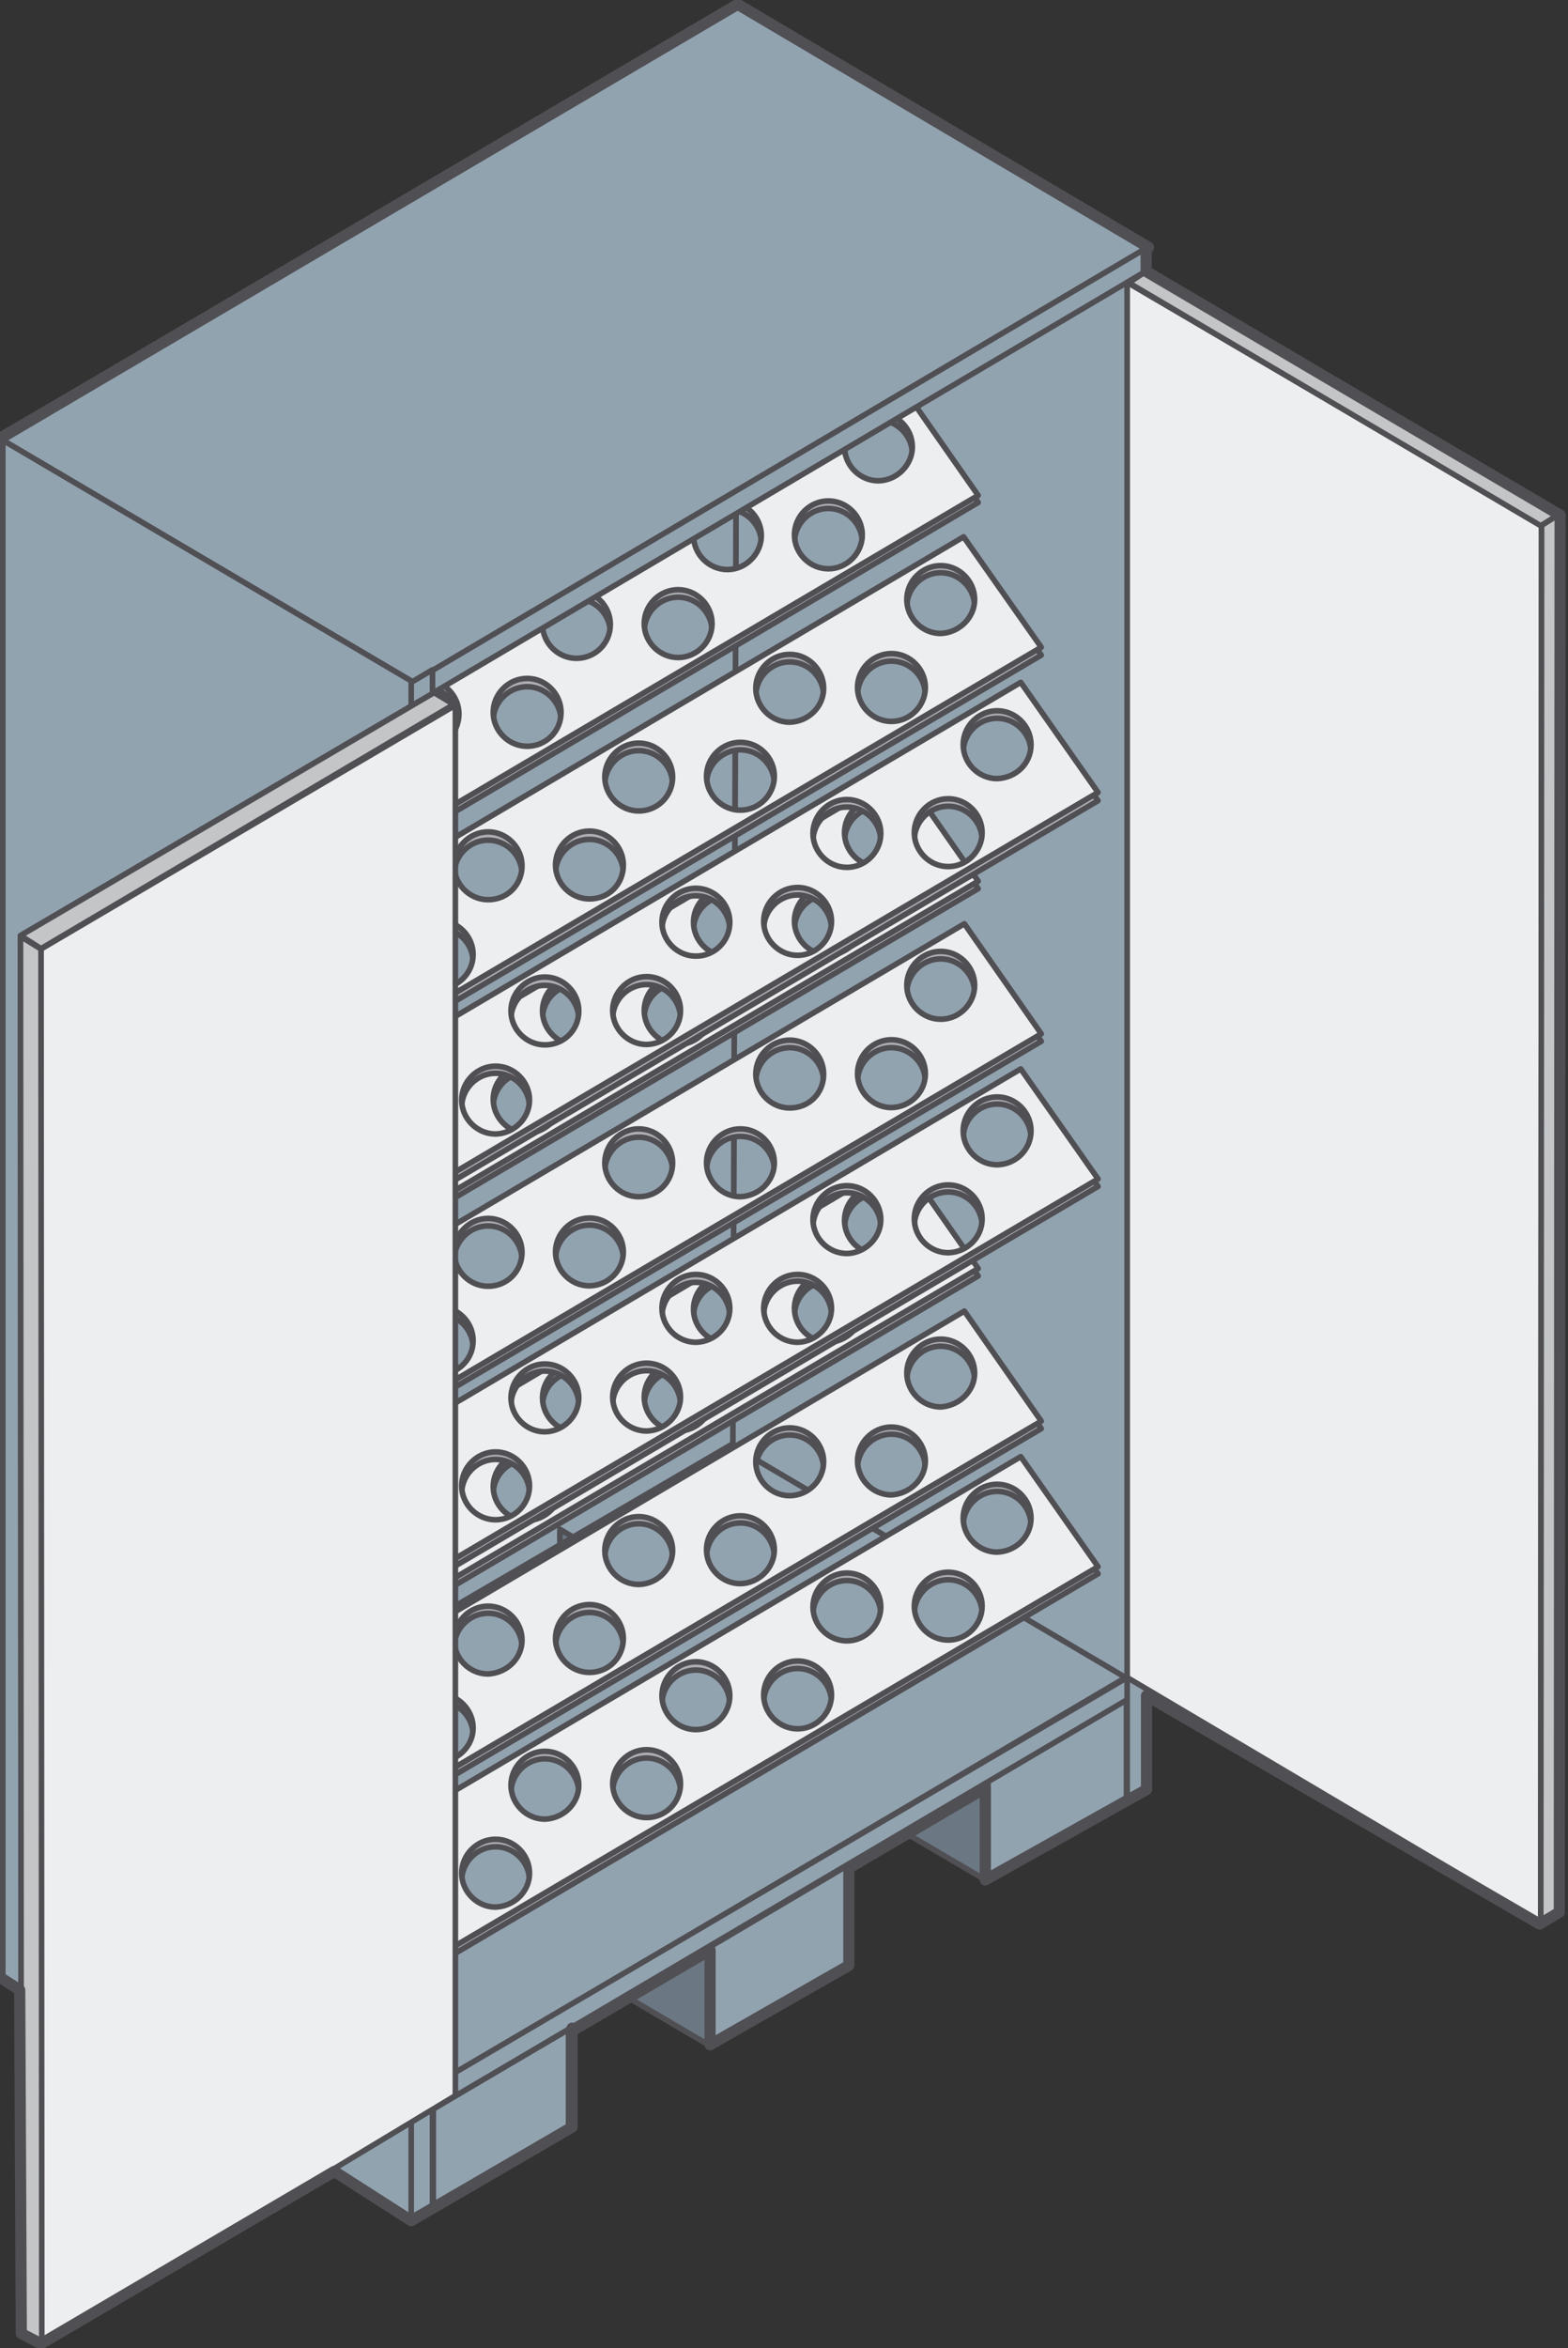
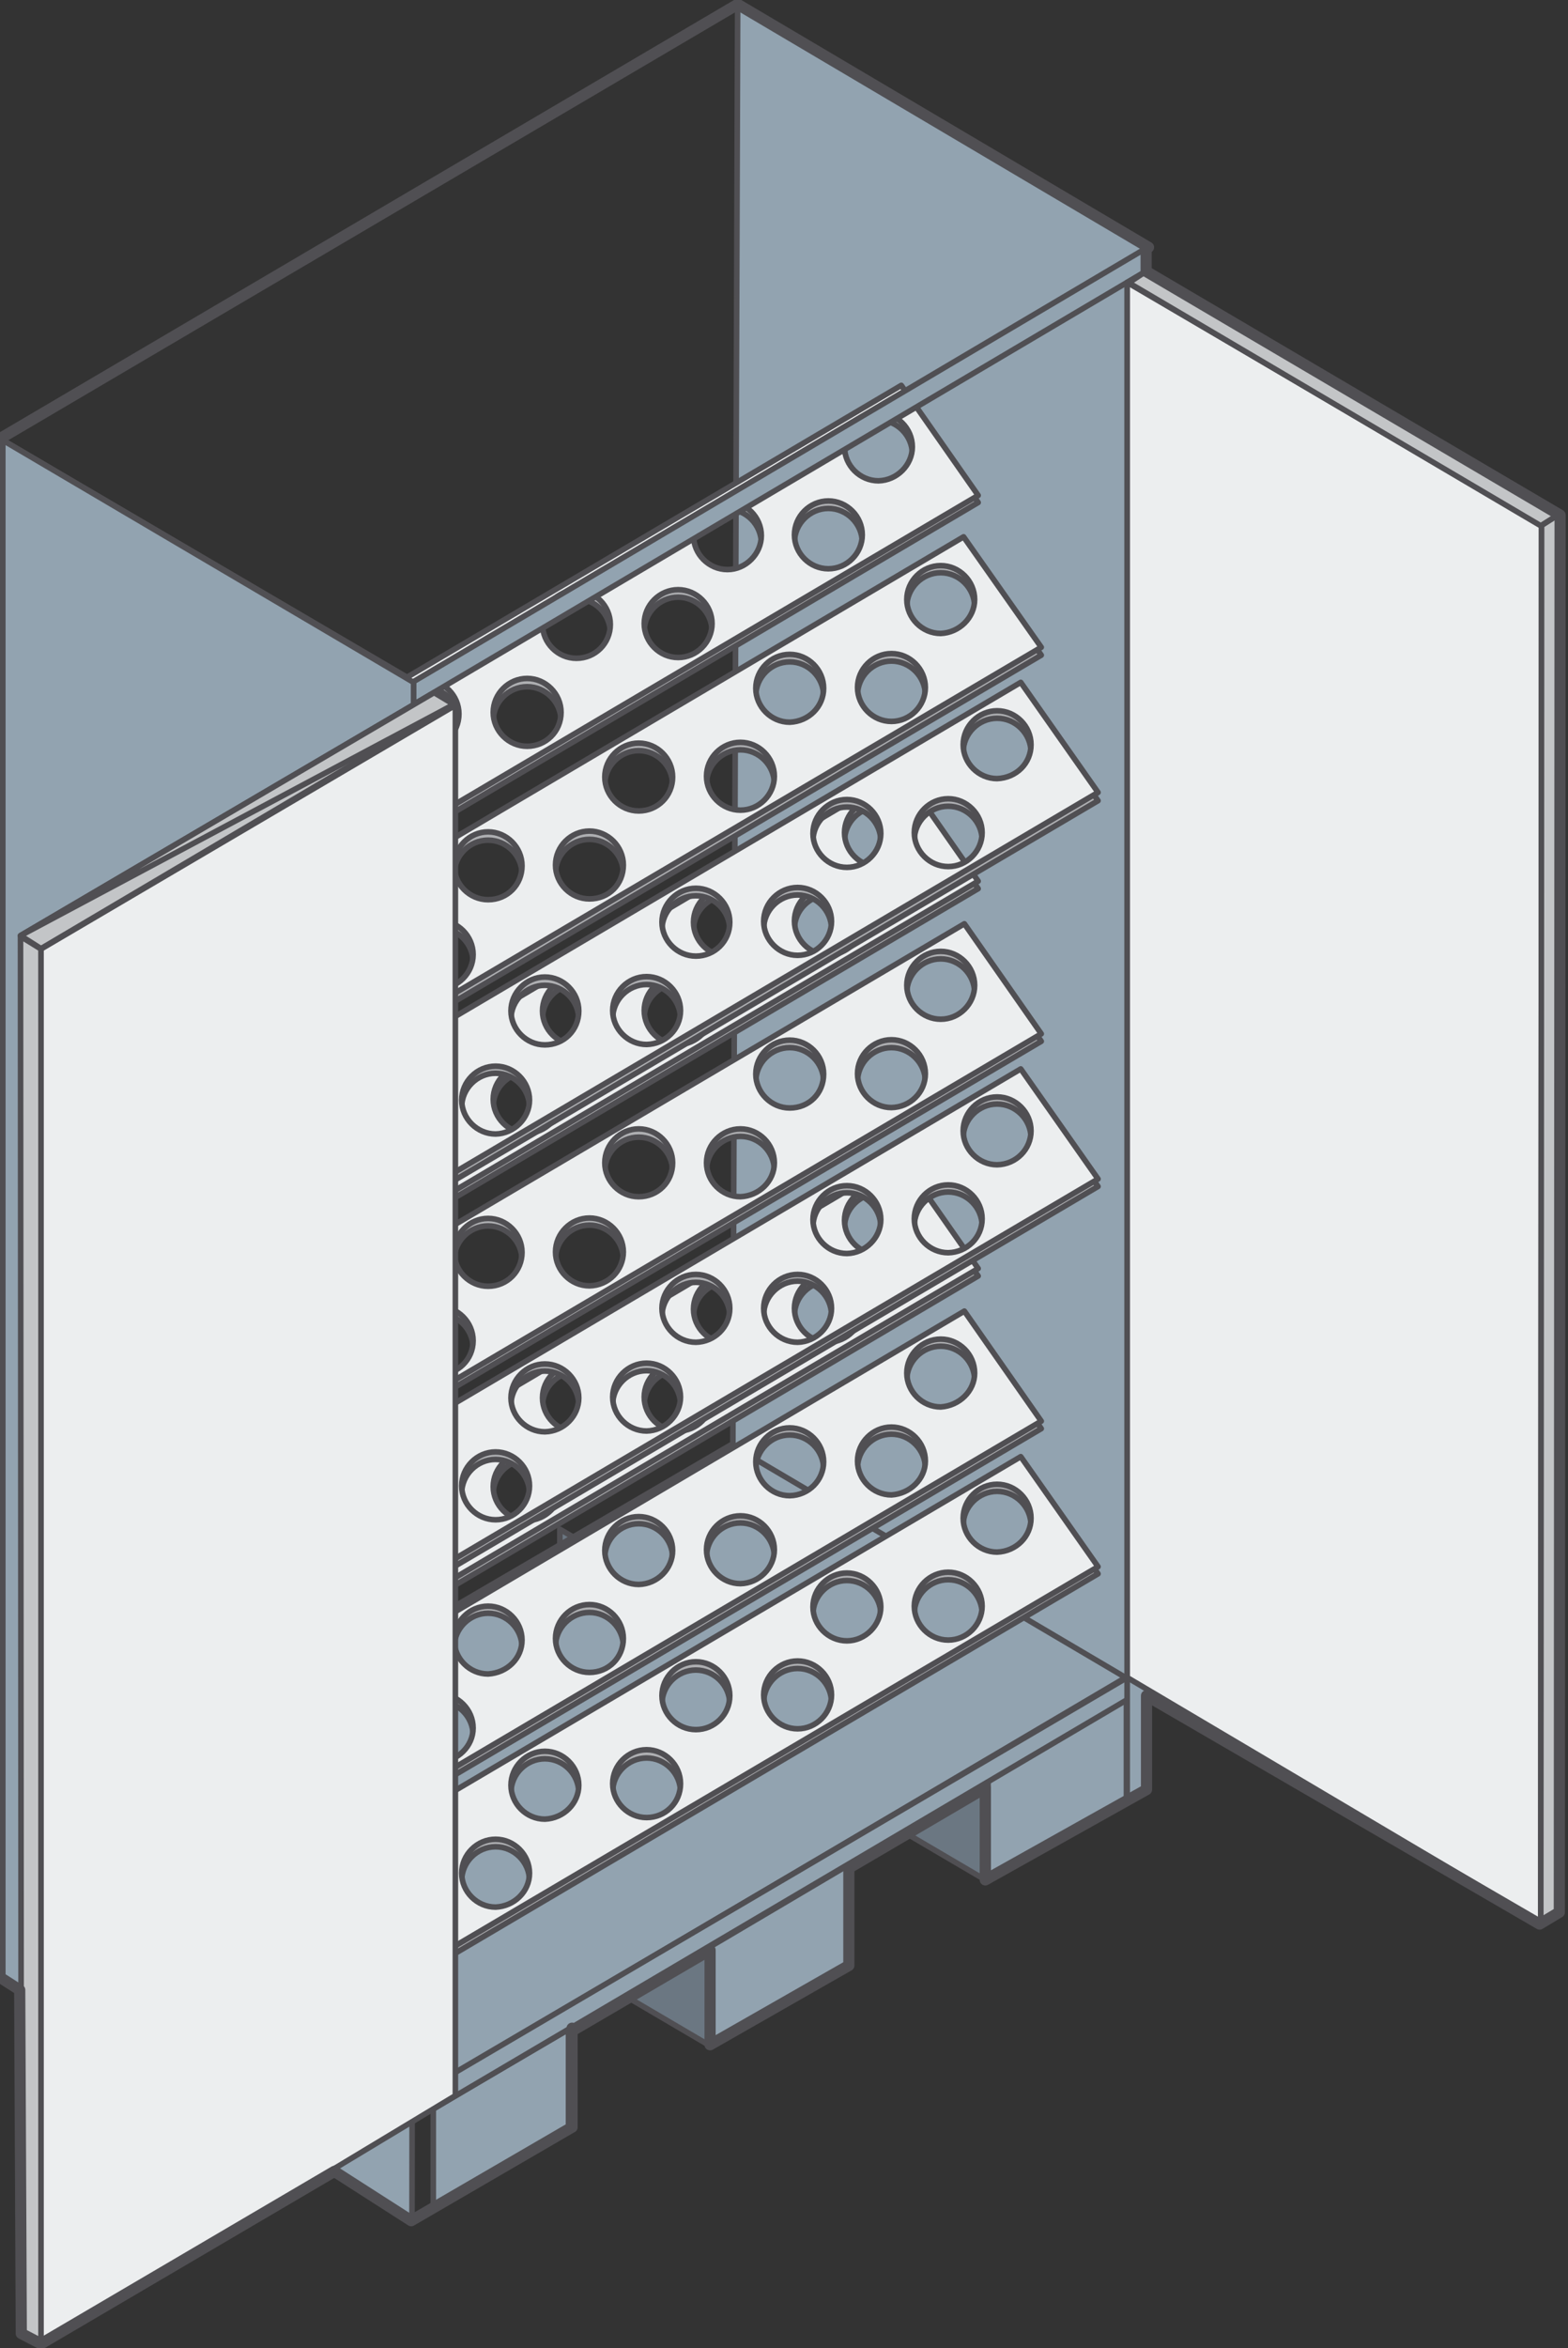
<svg xmlns="http://www.w3.org/2000/svg" id="Layer_1" x="0px" y="0px" viewBox="222.1 0 397.7 595.3" xml:space="preserve">
  <rect x="222.1" y="0" width="397.7" height="595.3" fill="#333333" stroke="none" />
  <g>
    <g>
      <path fill="#92A3B0" stroke="#504F53" stroke-width="1.417" stroke-linejoin="round" stroke-miterlimit="22.926" d=" M407.9,391.6l1.3-390.5l104.2,61.6L512.7,453L407.9,391.6z" />
-       <path fill="#92A3B0" stroke="#504F53" stroke-width="1.417" stroke-linejoin="round" stroke-miterlimit="22.926" d=" M407.9,391.6l1.3-390.5l-186.8,109l-0.7,390.3L407.9,391.6z" />
      <path fill="#92A3B0" stroke="#504F53" stroke-width="1.417" stroke-linejoin="round" stroke-miterlimit="22.926" d=" M507.8,456.1v-25.3l-35.2,20.6v25.3L507.8,456.1z" />
      <path fill="#6B7782" stroke="#504F53" stroke-width="1.417" stroke-linejoin="round" stroke-miterlimit="22.926" d=" M472.7,451.7l-108.6-64v25.5L472.7,477V451.7z" />
      <path fill="#6B7782" stroke="#504F53" stroke-width="1.417" stroke-linejoin="round" stroke-miterlimit="22.926" d=" M402.3,493.3l-108.8-64v25.5l108.6,63.8L402.3,493.3z" />
      <path fill="#92A3B0" stroke="#504F53" stroke-width="1.417" stroke-linejoin="round" stroke-miterlimit="22.926" d=" M507.6,425.3l-100.1-59L226.4,472.1l101,59.5L507.6,425.3z" />
      <path fill="none" stroke="#504F53" stroke-width="1.417" stroke-linejoin="round" stroke-miterlimit="22.926" d="M222.1,111.2 L327,172.8v-2.2" />
      <path fill="#D8DADC" stroke="#504F53" stroke-width="1.417" stroke-linejoin="round" stroke-miterlimit="22.926" d=" M222.1,116.8v-5.6l105.1,61.6v5.4L222.1,116.8z" />
      <path fill="#92A3B0" stroke="#504F53" stroke-width="1.417" stroke-linejoin="round" stroke-miterlimit="22.926" d=" M367.2,539.3V514L332,534.6v25.3L367.2,539.3z" />
      <path fill="#92A3B0" stroke="#504F53" stroke-width="1.417" stroke-linejoin="round" stroke-miterlimit="22.926" d="M437.5,498 v-25.3l-35.2,20.8v25.3L437.5,498z" />
      <path fill="#AEAFB2" stroke="#504F53" stroke-width="1.417" stroke-linecap="round" stroke-linejoin="round" stroke-miterlimit="22.926" d=" M500.6,399L323.7,503.4l-19.5-27.9L481,371.1L500.6,399z M356.4,476.8c0-4.7-3.9-8.6-8.6-8.6s-8.6,3.9-8.6,8.6 c0,4.7,3.9,8.6,8.6,8.6C352.5,485.3,356.4,481.4,356.4,476.8z M433,431.6c0-4.7-3.9-8.6-8.6-8.6s-8.6,3.9-8.6,8.6 c0,4.7,3.9,8.6,8.6,8.6S433,436.4,433,431.6z M471.2,409.1c0-4.7-3.9-8.6-8.6-8.6c-4.7,0-8.6,3.9-8.6,8.6c0,4.7,3.9,8.6,8.6,8.6 C467.3,417.6,471.2,413.7,471.2,409.1z M394.7,454.3c0-4.7-3.9-8.6-8.6-8.6c-4.7,0-8.6,3.9-8.6,8.6s3.9,8.6,8.6,8.6 C390.8,462.6,394.7,458.9,394.7,454.3z M407.2,432c0-4.7-3.9-8.6-8.6-8.6s-8.6,3.9-8.6,8.6s3.9,8.6,8.6,8.6 C403.3,440.3,407.2,436.6,407.2,432z M483.6,386.7c0-4.7-3.9-8.6-8.6-8.6s-8.6,3.9-8.6,8.6c0,4.7,3.9,8.6,8.6,8.6 C479.9,395.3,483.6,391.4,483.6,386.7z M445.5,409.3c0-4.7-3.9-8.6-8.6-8.6c-4.7,0-8.6,3.9-8.6,8.6c0,4.7,3.9,8.6,8.6,8.6 C441.6,417.8,445.5,414.1,445.5,409.3z M368.9,454.5c0-4.7-3.9-8.6-8.6-8.6c-4.7,0-8.6,3.9-8.6,8.6s3.9,8.6,8.6,8.6 C365.1,463,368.9,459.1,368.9,454.5z" />
      <path fill="#ECEEEF" stroke="#504F53" stroke-width="1.417" stroke-linecap="round" stroke-linejoin="round" stroke-miterlimit="22.926" d=" M500.6,397.2L323.7,501.5l-19.5-27.9L481,369.3L500.6,397.2z M356.4,474.9c0-4.7-3.9-8.6-8.6-8.6s-8.6,3.9-8.6,8.6 c0,4.7,3.9,8.6,8.6,8.6C352.5,483.3,356.4,479.6,356.4,474.9z M433,429.7c0-4.7-3.9-8.6-8.6-8.6s-8.6,3.9-8.6,8.6s3.9,8.6,8.6,8.6 S433,434.4,433,429.7z M471.2,407.2c0-4.7-3.9-8.6-8.6-8.6c-4.7,0-8.6,3.9-8.6,8.6s3.9,8.6,8.6,8.6 C467.3,415.8,471.2,411.9,471.2,407.2z M394.7,452.2c0-4.7-3.9-8.6-8.6-8.6c-4.7,0-8.6,3.9-8.6,8.6c0,4.7,3.9,8.6,8.6,8.6 C390.8,460.8,394.7,457.1,394.7,452.2z M407.2,429.9c0-4.7-3.9-8.6-8.6-8.6s-8.6,3.9-8.6,8.6s3.9,8.6,8.6,8.6 C403.3,438.5,407.2,434.7,407.2,429.9z M483.6,384.9c0-4.7-3.9-8.6-8.6-8.6s-8.6,3.9-8.6,8.6s3.9,8.6,8.6,8.6 C479.9,393.3,483.6,389.5,483.6,384.9z M445.5,407.4c0-4.7-3.9-8.6-8.6-8.6c-4.7,0-8.6,3.9-8.6,8.6s3.9,8.6,8.6,8.6 C441.6,416,445.5,412,445.5,407.4z M368.9,452.6c0-4.7-3.9-8.6-8.6-8.6c-4.7,0-8.6,3.9-8.6,8.6c0,4.7,3.9,8.6,8.6,8.6 C365.1,461,368.9,457.2,368.9,452.6z" />
      <path fill="#AEAFB2" stroke="#504F53" stroke-width="1.417" stroke-linecap="round" stroke-linejoin="round" stroke-miterlimit="22.926" d=" M486.2,362.2L309.3,466.6l-19.5-27.9l176.9-104.4L486.2,362.2z M342.1,439.9c0-4.7-3.9-8.6-8.6-8.6c-4.7,0-8.6,3.9-8.6,8.6 s3.9,8.6,8.6,8.6C338.2,448.5,342.1,444.6,342.1,439.9z M418.5,394.7c0-4.7-3.9-8.6-8.6-8.6c-4.7,0-8.6,3.9-8.6,8.6 c0,4.7,3.9,8.6,8.6,8.6C414.6,403.3,418.5,399.4,418.5,394.7z M456.8,372.2c0-4.7-3.9-8.6-8.6-8.6c-4.7,0-8.6,3.9-8.6,8.6 c0,4.7,3.9,8.6,8.6,8.6C452.9,380.8,456.8,376.9,456.8,372.2z M380.2,417.4c0-4.7-3.9-8.6-8.6-8.6c-4.7,0-8.6,3.9-8.6,8.6 c0,4.7,3.9,8.6,8.6,8.6C376.5,425.8,380.2,422.1,380.2,417.4z M392.7,394.9c0-4.7-3.9-8.6-8.6-8.6c-4.7,0-8.6,3.9-8.6,8.6 c0,4.7,3.9,8.6,8.6,8.6C388.9,403.5,392.7,399.8,392.7,394.9z M469.3,349.9c0-4.7-3.9-8.6-8.6-8.6c-4.7,0-8.6,3.9-8.6,8.6 s3.9,8.6,8.6,8.6C465.4,358.5,469.3,354.6,469.3,349.9z M431,372.4c0-4.7-3.9-8.6-8.6-8.6c-4.7,0-8.6,3.9-8.6,8.6 c0,4.7,3.9,8.6,8.6,8.6C427.3,381,431,377.1,431,372.4z M354.5,417.6c0-4.7-3.9-8.6-8.6-8.6c-4.7,0-8.6,3.9-8.6,8.6 c0,4.7,3.9,8.6,8.6,8.6C350.8,426.2,354.5,422.3,354.5,417.6z" />
      <path fill="#ECEEEF" stroke="#504F53" stroke-width="1.417" stroke-linecap="round" stroke-linejoin="round" stroke-miterlimit="22.926" d=" M486.2,360.3L309.3,464.7l-19.5-27.9l176.9-104.4L486.2,360.3z M342.1,438.1c0-4.7-3.9-8.6-8.6-8.6c-4.7,0-8.6,3.9-8.6,8.6 s3.9,8.6,8.6,8.6C338.2,446.5,342.1,442.7,342.1,438.1z M418.5,392.9c0-4.7-3.9-8.6-8.6-8.6c-4.7,0-8.6,3.9-8.6,8.6 c0,4.7,3.9,8.6,8.6,8.6C414.6,401.4,418.5,397.5,418.5,392.9z M456.8,370.4c0-4.7-3.9-8.6-8.6-8.6c-4.7,0-8.6,3.9-8.6,8.6 c0,4.7,3.9,8.6,8.6,8.6C452.9,378.7,456.8,375,456.8,370.4z M380.2,415.4c0-4.7-3.9-8.6-8.6-8.6c-4.7,0-8.6,3.9-8.6,8.6 s3.9,8.6,8.6,8.6C376.5,424,380.2,420.2,380.2,415.4z M392.7,393.1c0-4.7-3.9-8.6-8.6-8.6c-4.7,0-8.6,3.9-8.6,8.6 c0,4.7,3.9,8.6,8.6,8.6C388.9,401.6,392.7,397.7,392.7,393.1z M469.3,348.1c0-4.7-3.9-8.6-8.6-8.6c-4.7,0-8.6,3.9-8.6,8.6 c0,4.7,3.9,8.6,8.6,8.6C465.4,356.4,469.3,352.7,469.3,348.1z M431,370.6c0-4.7-3.9-8.6-8.6-8.6c-4.7,0-8.6,3.9-8.6,8.6 c0,4.7,3.9,8.6,8.6,8.6C427.3,379.1,431,375.2,431,370.6z M354.5,415.8c0-4.7-3.9-8.6-8.6-8.6c-4.7,0-8.6,3.9-8.6,8.6 s3.9,8.6,8.6,8.6C350.8,424.1,354.5,420.4,354.5,415.8z" />
      <path fill="#AEAFB2" stroke="#504F53" stroke-width="1.417" stroke-linecap="round" stroke-linejoin="round" stroke-miterlimit="22.926" d=" M470.2,323.5L293.5,427.9L274,400l176.7-104.4L470.2,323.5z M402.7,356.1c0-4.7-3.9-8.6-8.6-8.6s-8.6,3.9-8.6,8.6 c0,4.7,3.9,8.6,8.6,8.6S402.7,360.9,402.7,356.1z M440.8,333.5c0-4.7-3.9-8.6-8.6-8.6c-4.7,0-8.6,3.9-8.6,8.6s3.9,8.6,8.6,8.6 C436.9,342.1,440.8,338.2,440.8,333.5z M364.4,378.7c0-4.7-3.9-8.6-8.6-8.6c-4.7,0-8.6,3.9-8.6,8.6c0,4.7,3.9,8.6,8.6,8.6 C360.5,387.1,364.4,383.4,364.4,378.7z M376.9,356.4c0-4.7-3.9-8.6-8.6-8.6c-4.7,0-8.6,3.9-8.6,8.6c0,4.7,3.9,8.6,8.6,8.6 C373.1,364.8,376.9,361.1,376.9,356.4z M453.5,311.2c0-4.7-3.9-8.6-8.6-8.6c-4.7,0-8.6,3.9-8.6,8.6s3.9,8.6,8.6,8.6 C449.6,319.8,453.5,315.9,453.5,311.2z M415.2,333.7c0-4.7-3.9-8.6-8.6-8.6s-8.6,3.9-8.6,8.6c0,4.7,3.9,8.6,8.6,8.6 S415.2,338.6,415.2,333.7z M338.5,378.9c0-4.7-3.9-8.6-8.6-8.6s-8.6,3.9-8.6,8.6c0,4.7,3.9,8.6,8.6,8.6 C334.8,387.5,338.5,383.6,338.5,378.9z" />
      <path fill="#ECEEEF" stroke="#504F53" stroke-width="1.417" stroke-linecap="round" stroke-linejoin="round" stroke-miterlimit="22.926" d=" M470.2,321.6L293.5,426L274,398.1l176.7-104.4L470.2,321.6z M402.7,354.2c0-4.7-3.9-8.6-8.6-8.6s-8.6,3.9-8.6,8.6 c0,4.7,3.9,8.6,8.6,8.6S402.7,359,402.7,354.2z M440.8,331.7c0-4.7-3.9-8.6-8.6-8.6c-4.7,0-8.6,3.9-8.6,8.6c0,4.7,3.9,8.6,8.6,8.6 C436.9,340.2,440.8,336.3,440.8,331.7z M364.4,376.9c0-4.7-3.9-8.6-8.6-8.6c-4.7,0-8.6,3.9-8.6,8.6s3.9,8.6,8.6,8.6 C360.5,385.4,364.4,381.5,364.4,376.9z M376.9,354.4c0-4.7-3.9-8.6-8.6-8.6c-4.7,0-8.6,3.9-8.6,8.6c0,4.7,3.9,8.6,8.6,8.6 C373.1,362.9,376.9,359.2,376.9,354.4z M453.5,309.4c0-4.7-3.9-8.6-8.6-8.6c-4.7,0-8.6,3.9-8.6,8.6c0,4.7,3.9,8.6,8.6,8.6 C449.6,317.9,453.5,314,453.5,309.4z M415.2,331.9c0-4.7-3.9-8.6-8.6-8.6s-8.6,3.9-8.6,8.6c0,4.7,3.9,8.6,8.6,8.6 S415.2,336.5,415.2,331.9z M338.5,377.1c0-4.7-3.9-8.6-8.6-8.6s-8.6,3.9-8.6,8.6s3.9,8.6,8.6,8.6 C334.8,385.4,338.5,381.7,338.5,377.1z" />
      <path fill="#AEAFB2" stroke="#504F53" stroke-width="1.417" stroke-linecap="round" stroke-linejoin="round" stroke-miterlimit="22.926" d=" M500.6,300.8L323.7,405.2l-19.5-27.9L481,272.9L500.6,300.8z M356.4,378.6c0-4.7-3.9-8.6-8.6-8.6s-8.6,3.9-8.6,8.6 c0,4.7,3.9,8.6,8.6,8.6C352.5,387.1,356.4,383.2,356.4,378.6z M433,333.4c0-4.7-3.9-8.6-8.6-8.6s-8.6,3.9-8.6,8.6s3.9,8.6,8.6,8.6 S433,338.2,433,333.4z M471.2,310.8c0-4.7-3.9-8.6-8.6-8.6c-4.7,0-8.6,3.9-8.6,8.6s3.9,8.6,8.6,8.6 C467.3,319.4,471.2,315.7,471.2,310.8z M394.7,356.1c0-4.7-3.9-8.6-8.6-8.6c-4.7,0-8.6,3.9-8.6,8.6c0,4.7,3.9,8.6,8.6,8.6 C390.8,364.6,394.7,360.7,394.7,356.1z M330.5,378.7c0-4.7-3.9-8.6-8.6-8.6s-8.6,3.9-8.6,8.6c0,4.7,3.9,8.6,8.6,8.6 C326.8,387.3,330.5,383.6,330.5,378.7z M407.2,333.7c0-4.7-3.9-8.6-8.6-8.6s-8.6,3.9-8.6,8.6c0,4.7,3.9,8.6,8.6,8.6 S407.2,338.4,407.2,333.7z M483.6,288.5c0-4.7-3.9-8.6-8.6-8.6s-8.6,3.9-8.6,8.6c0,4.7,3.9,8.6,8.6,8.6 C479.9,297.1,483.6,293.2,483.6,288.5z M445.5,311c0-4.7-3.9-8.6-8.6-8.6c-4.7,0-8.6,3.9-8.6,8.6s3.9,8.6,8.6,8.6 C441.6,319.6,445.5,315.9,445.5,311z M368.9,356.2c0-4.7-3.9-8.6-8.6-8.6c-4.7,0-8.6,3.9-8.6,8.6c0,4.7,3.9,8.6,8.6,8.6 C365.1,364.8,368.9,360.9,368.9,356.2z" />
      <path fill="#ECEEEF" stroke="#504F53" stroke-width="1.417" stroke-linecap="round" stroke-linejoin="round" stroke-miterlimit="22.926" d=" M500.6,298.9L323.7,403.3l-19.5-27.9L481,271L500.6,298.9z M356.4,376.7c0-4.7-3.9-8.6-8.6-8.6s-8.6,3.9-8.6,8.6s3.9,8.6,8.6,8.6 C352.5,385.3,356.4,381.5,356.4,376.7z M433,331.7c0-4.7-3.9-8.6-8.6-8.6s-8.6,3.9-8.6,8.6c0,4.7,3.9,8.6,8.6,8.6 C429.1,340.2,433,336.3,433,331.7z M471.2,309c0-4.7-3.9-8.6-8.6-8.6c-4.7,0-8.6,3.9-8.6,8.6c0,4.7,3.9,8.6,8.6,8.6 C467.3,317.5,471.2,313.8,471.2,309z M394.7,354.2c0-4.7-3.9-8.6-8.6-8.6c-4.7,0-8.6,3.9-8.6,8.6c0,4.7,3.9,8.6,8.6,8.6 C390.8,362.7,394.7,358.8,394.7,354.2z M330.5,376.9c0-4.7-3.9-8.6-8.6-8.6s-8.6,3.9-8.6,8.6s3.9,8.6,8.6,8.6 C326.8,385.4,330.5,381.5,330.5,376.9z M407.2,331.7c0-4.7-3.9-8.6-8.6-8.6s-8.6,3.9-8.6,8.6c0,4.7,3.9,8.6,8.6,8.6 C403.3,340.2,407.2,336.5,407.2,331.7z M483.6,286.7c0-4.7-3.9-8.6-8.6-8.6s-8.6,3.9-8.6,8.6s3.9,8.6,8.6,8.6 C479.9,295.2,483.6,291.3,483.6,286.7z M445.5,309.2c0-4.7-3.9-8.6-8.6-8.6c-4.7,0-8.6,3.9-8.6,8.6c0,4.7,3.9,8.6,8.6,8.6 C441.6,317.7,445.5,313.8,445.5,309.2z M368.9,354.4c0-4.7-3.9-8.6-8.6-8.6c-4.7,0-8.6,3.9-8.6,8.6c0,4.7,3.9,8.6,8.6,8.6 C365.1,362.9,368.9,359,368.9,354.4z" />
      <path fill="none" stroke="#504F53" stroke-width="1.417" stroke-linecap="round" stroke-linejoin="round" stroke-miterlimit="22.926" d=" M323.7,403.3v1.9" />
      <path fill="#AEAFB2" stroke="#504F53" stroke-width="1.417" stroke-linecap="round" stroke-linejoin="round" stroke-miterlimit="22.926" d=" M486.2,264L309.3,368.3l-19.5-27.9l176.9-104.4L486.2,264z M342.1,341.7c0-4.7-3.9-8.6-8.6-8.6c-4.7,0-8.6,3.9-8.6,8.6 s3.9,8.6,8.6,8.6C338.2,350.3,342.1,346.6,342.1,341.7z M418.5,296.7c0-4.7-3.9-8.6-8.6-8.6c-4.7,0-8.6,3.9-8.6,8.6 c0,4.7,3.9,8.6,8.6,8.6C414.6,305.1,418.5,301.4,418.5,296.7z M456.8,274.2c0-4.7-3.9-8.6-8.6-8.6c-4.7,0-8.6,3.9-8.6,8.6 c0,4.7,3.9,8.6,8.6,8.6C452.9,282.6,456.8,278.9,456.8,274.2z M380.2,319.2c0-4.7-3.9-8.6-8.6-8.6c-4.7,0-8.6,3.9-8.6,8.6 s3.9,8.6,8.6,8.6C376.5,327.8,380.2,323.9,380.2,319.2z M392.7,296.9c0-4.7-3.9-8.6-8.6-8.6c-4.7,0-8.6,3.9-8.6,8.6 s3.9,8.6,8.6,8.6C388.9,305.5,392.7,301.5,392.7,296.9z M469.3,251.7c0-4.7-3.9-8.6-8.6-8.6c-4.7,0-8.6,3.9-8.6,8.6 c0,4.7,3.9,8.6,8.6,8.6C465.4,260.2,469.3,256.3,469.3,251.7z M431,274.2c0-4.7-3.9-8.6-8.6-8.6c-4.7,0-8.6,3.9-8.6,8.6 c0,4.7,3.9,8.6,8.6,8.6C427.3,282.8,431,279,431,274.2z M354.5,319.4c0-4.7-3.9-8.6-8.6-8.6c-4.7,0-8.6,3.9-8.6,8.6 s3.9,8.6,8.6,8.6C350.8,328,354.5,324.1,354.5,319.4z" />
      <path fill="#ECEEEF" stroke="#504F53" stroke-width="1.417" stroke-linecap="round" stroke-linejoin="round" stroke-miterlimit="22.926" d=" M486.2,262.1L309.3,366.5l-19.5-27.9l176.9-104.4L486.2,262.1z M342.1,339.9c0-4.7-3.9-8.6-8.6-8.6c-4.7,0-8.6,3.9-8.6,8.6 c0,4.7,3.9,8.6,8.6,8.6C338.2,348.4,342.1,344.7,342.1,339.9z M418.5,294.8c0-4.7-3.9-8.6-8.6-8.6c-4.7,0-8.6,3.9-8.6,8.6 s3.9,8.6,8.6,8.6C414.6,303.2,418.5,299.5,418.5,294.8z M456.8,272.2c0-4.7-3.9-8.6-8.6-8.6c-4.7,0-8.6,3.9-8.6,8.6 s3.9,8.6,8.6,8.6C452.9,280.7,456.8,277,456.8,272.2z M380.2,317.4c0-4.7-3.9-8.6-8.6-8.6c-4.7,0-8.6,3.9-8.6,8.6 c0,4.7,3.9,8.6,8.6,8.6C376.5,325.9,380.2,322,380.2,317.4z M392.7,294.8c0-4.7-3.9-8.6-8.6-8.6c-4.7,0-8.6,3.9-8.6,8.6 s3.9,8.6,8.6,8.6C388.9,303.4,392.7,299.7,392.7,294.8z M469.3,249.8c0-4.7-3.9-8.6-8.6-8.6c-4.7,0-8.6,3.9-8.6,8.6 c0,4.7,3.9,8.6,8.6,8.6C465.4,258.4,469.3,254.5,469.3,249.8z M431,272.3c0-4.7-3.9-8.6-8.6-8.6c-4.7,0-8.6,3.9-8.6,8.6 s3.9,8.6,8.6,8.6C427.3,280.9,431,277.2,431,272.3z M354.5,317.5c0-4.7-3.9-8.6-8.6-8.6c-4.7,0-8.6,3.9-8.6,8.6 c0,4.7,3.9,8.6,8.6,8.6C350.8,326.1,354.5,322.2,354.5,317.5z" />
      <path fill="#AEAFB2" stroke="#504F53" stroke-width="1.417" stroke-linecap="round" stroke-linejoin="round" stroke-miterlimit="22.926" d=" M470.2,225.3L293.5,329.6L274,301.7l176.7-104.4L470.2,225.3z M402.7,258c0-4.7-3.9-8.6-8.6-8.6s-8.6,3.9-8.6,8.6 c0,4.7,3.9,8.6,8.6,8.6S402.7,262.7,402.7,258z M440.8,235.5c0-4.7-3.9-8.6-8.6-8.6c-4.7,0-8.6,3.9-8.6,8.6c0,4.7,3.9,8.6,8.6,8.6 C436.9,244.1,440.8,240.2,440.8,235.5z M364.4,280.5c0-4.7-3.9-8.6-8.6-8.6c-4.7,0-8.6,3.9-8.6,8.6s3.9,8.6,8.6,8.6 C360.5,289.1,364.4,285.4,364.4,280.5z M376.9,258.2c0-4.7-3.9-8.6-8.6-8.6c-4.7,0-8.6,3.9-8.6,8.6c0,4.7,3.9,8.6,8.6,8.6 C373.1,266.8,376.9,262.9,376.9,258.2z M453.5,213.2c0-4.7-3.9-8.6-8.6-8.6c-4.7,0-8.6,3.9-8.6,8.6s3.9,8.6,8.6,8.6 C449.6,221.7,453.5,217.8,453.5,213.2z M415.2,235.7c0-4.7-3.9-8.6-8.6-8.6s-8.6,3.9-8.6,8.6c0,4.7,3.9,8.6,8.6,8.6 C411.3,244.1,415.2,240.3,415.2,235.7z M338.5,280.9c0-4.7-3.9-8.6-8.6-8.6s-8.6,3.9-8.6,8.6s3.9,8.6,8.6,8.6 C334.8,289.3,338.5,285.5,338.5,280.9z" />
      <path fill="#ECEEEF" stroke="#504F53" stroke-width="1.417" stroke-linecap="round" stroke-linejoin="round" stroke-miterlimit="22.926" d=" M470.2,223.4L293.5,327.8L274,299.9l176.7-104.4L470.2,223.4z M402.7,256.2c0-4.7-3.9-8.6-8.6-8.6s-8.6,3.9-8.6,8.6 c0,4.7,3.9,8.6,8.6,8.6S402.7,260.8,402.7,256.2z M440.8,233.5c0-4.7-3.9-8.6-8.6-8.6c-4.7,0-8.6,3.9-8.6,8.6 c0,4.7,3.9,8.6,8.6,8.6C436.9,242,440.8,238.3,440.8,233.5z M364.4,278.7c0-4.7-3.9-8.6-8.6-8.6c-4.7,0-8.6,3.9-8.6,8.6 c0,4.7,3.9,8.6,8.6,8.6C360.5,287.2,364.4,283.3,364.4,278.7z M376.9,256.3c0-4.7-3.9-8.6-8.6-8.6c-4.7,0-8.6,3.9-8.6,8.6 c0,4.7,3.9,8.6,8.6,8.6C373.1,264.9,376.9,261,376.9,256.3z M453.5,211.1c0-4.7-3.9-8.6-8.6-8.6c-4.7,0-8.6,3.9-8.6,8.6 c0,4.7,3.9,8.6,8.6,8.6C449.6,219.7,453.5,216,453.5,211.1z M415.2,233.8c0-4.7-3.9-8.6-8.6-8.6s-8.6,3.9-8.6,8.6s3.9,8.6,8.6,8.6 C411.3,242.2,415.2,238.5,415.2,233.8z M338.5,278.9c0-4.7-3.9-8.6-8.6-8.6s-8.6,3.9-8.6,8.6c0,4.7,3.9,8.6,8.6,8.6 C334.8,287.4,338.5,283.7,338.5,278.9z" />
      <path fill="#AEAFB2" stroke="#504F53" stroke-width="1.417" stroke-linecap="round" stroke-linejoin="round" stroke-miterlimit="22.926" d=" M500.6,203L323.7,307.3l-19.5-27.9L481,174.9L500.6,203z M356.4,280.7c0-4.7-3.9-8.6-8.6-8.6s-8.6,3.9-8.6,8.6s3.9,8.6,8.6,8.6 C352.5,289.3,356.4,285.4,356.4,280.7z M433,235.5c0-4.7-3.9-8.6-8.6-8.6s-8.6,3.9-8.6,8.6c0,4.7,3.9,8.6,8.6,8.6 S433,240.3,433,235.5z M471.2,213c0-4.7-3.9-8.6-8.6-8.6c-4.7,0-8.6,3.9-8.6,8.6c0,4.7,3.9,8.6,8.6,8.6 C467.3,221.6,471.2,217.6,471.2,213z M394.7,258.2c0-4.7-3.9-8.6-8.6-8.6c-4.7,0-8.6,3.9-8.6,8.6c0,4.7,3.9,8.6,8.6,8.6 C390.8,266.6,394.7,262.9,394.7,258.2z M407.2,235.7c0-4.7-3.9-8.6-8.6-8.6s-8.6,3.9-8.6,8.6c0,4.7,3.9,8.6,8.6,8.6 S407.2,240.5,407.2,235.7z M483.6,190.7c0-4.7-3.9-8.6-8.6-8.6s-8.6,3.9-8.6,8.6c0,4.7,3.9,8.6,8.6,8.6 C479.9,199.2,483.6,195.3,483.6,190.7z M445.5,213.2c0-4.7-3.9-8.6-8.6-8.6c-4.7,0-8.6,3.9-8.6,8.6s3.9,8.6,8.6,8.6 C441.6,221.7,445.5,217.8,445.5,213.2z M368.9,258.4c0-4.7-3.9-8.6-8.6-8.6c-4.7,0-8.6,3.9-8.6,8.6s3.9,8.6,8.6,8.6 C365.1,266.9,368.9,263,368.9,258.4z" />
      <path fill="#ECEEEF" stroke="#504F53" stroke-width="1.417" stroke-linecap="round" stroke-linejoin="round" stroke-miterlimit="22.926" d=" M500.6,200.9L323.7,305.3l-19.5-27.9L481,173L500.6,200.9z M356.4,278.9c0-4.7-3.9-8.6-8.6-8.6s-8.6,3.9-8.6,8.6 c0,4.7,3.9,8.6,8.6,8.6C352.5,287.4,356.4,283.5,356.4,278.9z M433,233.6c0-4.7-3.9-8.6-8.6-8.6s-8.6,3.9-8.6,8.6s3.9,8.6,8.6,8.6 S433,238.3,433,233.6z M471.2,211.1c0-4.7-3.9-8.6-8.6-8.6c-4.7,0-8.6,3.9-8.6,8.6c0,4.7,3.9,8.6,8.6,8.6 C467.3,219.7,471.2,215.8,471.2,211.1z M394.7,256.2c0-4.7-3.9-8.6-8.6-8.6c-4.7,0-8.6,3.9-8.6,8.6c0,4.7,3.9,8.6,8.6,8.6 C390.8,264.7,394.7,261,394.7,256.2z M407.2,233.8c0-4.7-3.9-8.6-8.6-8.6s-8.6,3.9-8.6,8.6s3.9,8.6,8.6,8.6 S407.2,238.7,407.2,233.8z M483.6,188.8c0-4.7-3.9-8.6-8.6-8.6s-8.6,3.9-8.6,8.6c0,4.7,3.9,8.6,8.6,8.6 C479.9,197.2,483.6,193.5,483.6,188.8z M445.5,211.3c0-4.7-3.9-8.6-8.6-8.6c-4.7,0-8.6,3.9-8.6,8.6c0,4.7,3.9,8.6,8.6,8.6 C441.6,219.9,445.5,216,445.5,211.3z M368.9,256.3c0-4.7-3.9-8.6-8.6-8.6c-4.7,0-8.6,3.9-8.6,8.6c0,4.7,3.9,8.6,8.6,8.6 C365.1,264.9,368.9,261.2,368.9,256.3z" />
      <path fill="#AEAFB2" stroke="#504F53" stroke-width="1.417" stroke-linecap="round" stroke-linejoin="round" stroke-miterlimit="22.926" d=" M486.2,166.1L309.3,270.5l-19.5-27.9L466.5,138L486.2,166.1z M342.1,243.9c0-4.7-3.9-8.6-8.6-8.6c-4.7,0-8.6,3.9-8.6,8.6 c0,4.7,3.9,8.6,8.6,8.6C338.2,252.2,342.1,248.5,342.1,243.9z M418.5,198.7c0-4.7-3.9-8.6-8.6-8.6c-4.7,0-8.6,3.9-8.6,8.6 c0,4.7,3.9,8.6,8.6,8.6C414.6,207.2,418.5,203.5,418.5,198.7z M456.8,176.2c0-4.7-3.9-8.6-8.6-8.6c-4.7,0-8.6,3.9-8.6,8.6 s3.9,8.6,8.6,8.6C452.9,184.7,456.8,180.8,456.8,176.2z M380.2,221.4c0-4.7-3.9-8.6-8.6-8.6c-4.7,0-8.6,3.9-8.6,8.6 c0,4.7,3.9,8.6,8.6,8.6C376.5,229.7,380.2,226,380.2,221.4z M392.7,198.9c0-4.7-3.9-8.6-8.6-8.6c-4.7,0-8.6,3.9-8.6,8.6 c0,4.7,3.9,8.6,8.6,8.6C388.9,207.4,392.7,203.7,392.7,198.9z M469.3,153.8c0-4.7-3.9-8.6-8.6-8.6c-4.7,0-8.6,3.9-8.6,8.6 c0,4.7,3.9,8.6,8.6,8.6C465.4,162.2,469.3,158.5,469.3,153.8z M431,176.4c0-4.7-3.9-8.6-8.6-8.6c-4.7,0-8.6,3.9-8.6,8.6 s3.9,8.6,8.6,8.6C427.3,184.9,431,181,431,176.4z M354.5,221.6c0-4.7-3.9-8.6-8.6-8.6c-4.7,0-8.6,3.9-8.6,8.6s3.9,8.6,8.6,8.6 C350.8,229.9,354.5,226.2,354.5,221.6z" />
      <path fill="#ECEEEF" stroke="#504F53" stroke-width="1.417" stroke-linecap="round" stroke-linejoin="round" stroke-miterlimit="22.926" d=" M486.2,164.1L309.3,268.4l-19.5-27.9l176.7-104.4L486.2,164.1z M342.1,242c0-4.7-3.9-8.6-8.6-8.6c-4.7,0-8.6,3.9-8.6,8.6 c0,4.7,3.9,8.6,8.6,8.6C338.2,250.6,342.1,246.7,342.1,242z M418.5,196.8c0-4.7-3.9-8.6-8.6-8.6c-4.7,0-8.6,3.9-8.6,8.6 s3.9,8.6,8.6,8.6C414.6,205.4,418.5,201.5,418.5,196.8z M456.8,174.3c0-4.7-3.9-8.6-8.6-8.6c-4.7,0-8.6,3.9-8.6,8.6 c0,4.7,3.9,8.6,8.6,8.6C452.9,182.9,456.8,179,456.8,174.3z M380.2,219.3c0-4.7-3.9-8.6-8.6-8.6c-4.7,0-8.6,3.9-8.6,8.6 c0,4.7,3.9,8.6,8.6,8.6C376.5,227.9,380.2,224.2,380.2,219.3z M392.7,197c0-4.7-3.9-8.6-8.6-8.6c-4.7,0-8.6,3.9-8.6,8.6 s3.9,8.6,8.6,8.6C388.9,205.6,392.7,201.8,392.7,197z M469.3,152c0-4.7-3.9-8.6-8.6-8.6c-4.7,0-8.6,3.9-8.6,8.6 c0,4.7,3.9,8.6,8.6,8.6C465.4,160.4,469.3,156.6,469.3,152z M431,174.5c0-4.7-3.9-8.6-8.6-8.6c-4.7,0-8.6,3.9-8.6,8.6 c0,4.7,3.9,8.6,8.6,8.6C427.3,182.9,431,179.1,431,174.5z M354.5,219.5c0-4.7-3.9-8.6-8.6-8.6c-4.7,0-8.6,3.9-8.6,8.6 c0,4.7,3.9,8.6,8.6,8.6C350.8,228.1,354.5,224.3,354.5,219.5z" />
      <path fill="#AEAFB2" stroke="#504F53" stroke-width="1.417" stroke-linecap="round" stroke-linejoin="round" stroke-miterlimit="22.926" d=" M470.2,127.4L293.5,231.8L274,203.9L450.7,99.5L470.2,127.4z M402.7,160c0-4.7-3.9-8.6-8.6-8.6s-8.6,3.9-8.6,8.6 c0,4.7,3.9,8.6,8.6,8.6S402.7,164.8,402.7,160z M440.8,137.5c0-4.7-3.9-8.6-8.6-8.6c-4.7,0-8.6,3.9-8.6,8.6c0,4.7,3.9,8.6,8.6,8.6 C436.9,146,440.8,142.1,440.8,137.5z M364.4,182.7c0-4.7-3.9-8.6-8.6-8.6c-4.7,0-8.6,3.9-8.6,8.6c0,4.7,3.9,8.6,8.6,8.6 C360.5,191.2,364.4,187.3,364.4,182.7z M376.9,160.4c0-4.7-3.9-8.6-8.6-8.6c-4.7,0-8.6,3.9-8.6,8.6c0,4.7,3.9,8.6,8.6,8.6 C373.1,168.9,376.9,165,376.9,160.4z M453.5,115.1c0-4.7-3.9-8.6-8.6-8.6c-4.7,0-8.6,3.9-8.6,8.6c0,4.7,3.9,8.6,8.6,8.6 C449.6,123.7,453.5,119.8,453.5,115.1z M415.2,137.7c0-4.7-3.9-8.6-8.6-8.6s-8.6,3.9-8.6,8.6s3.9,8.6,8.6,8.6 S415.2,142.5,415.2,137.7z M338.5,182.9c0-4.7-3.9-8.6-8.6-8.6s-8.6,3.9-8.6,8.6c0,4.7,3.9,8.6,8.6,8.6 C334.8,191.4,338.5,187.5,338.5,182.9z" />
      <path fill="#ECEEEF" stroke="#504F53" stroke-width="1.417" stroke-linecap="round" stroke-linejoin="round" stroke-miterlimit="22.926" d=" M470.2,125.6L293.5,229.9L274,202L450.7,97.7L470.2,125.6z M402.7,158.1c0-4.7-3.9-8.6-8.6-8.6s-8.6,3.9-8.6,8.6s3.9,8.6,8.6,8.6 S402.7,162.8,402.7,158.1z M440.8,135.6c0-4.7-3.9-8.6-8.6-8.6c-4.7,0-8.6,3.9-8.6,8.6c0,4.7,3.9,8.6,8.6,8.6 C436.9,144.2,440.8,140.3,440.8,135.6z M364.4,180.6c0-4.7-3.9-8.6-8.6-8.6c-4.7,0-8.6,3.9-8.6,8.6c0,4.7,3.9,8.6,8.6,8.6 C360.5,189.2,364.4,185.5,364.4,180.6z M376.9,158.3c0-4.7-3.9-8.6-8.6-8.6c-4.7,0-8.6,3.9-8.6,8.6s3.9,8.6,8.6,8.6 C373.1,166.9,376.9,163.1,376.9,158.3z M453.5,113.3c0-4.7-3.9-8.6-8.6-8.6c-4.7,0-8.6,3.9-8.6,8.6c0,4.7,3.9,8.6,8.6,8.6 C449.6,121.8,453.5,117.9,453.5,113.3z M415.2,135.8c0-4.7-3.9-8.6-8.6-8.6s-8.6,3.9-8.6,8.6c0,4.7,3.9,8.6,8.6,8.6 S415.2,140.4,415.2,135.8z M338.5,181c0-4.7-3.9-8.6-8.6-8.6s-8.6,3.9-8.6,8.6c0,4.7,3.9,8.6,8.6,8.6 C334.8,189.6,338.5,185.7,338.5,181z" />
-       <path fill="#92A3B0" stroke="#504F53" stroke-width="1.417" stroke-linejoin="round" stroke-miterlimit="22.926" d=" M222.1,111.2L409.2,1.1l104,61.6L327,173L222.1,111.2z" />
      <path fill="#92A3B0" stroke="#504F53" stroke-width="1.417" stroke-linejoin="round" stroke-miterlimit="22.926" d="M327,178.6 v-5.8L513.2,62.7v5.8L327,178.6z" />
      <path fill="#92A3B0" stroke="#504F53" stroke-width="1.417" stroke-linejoin="round" stroke-miterlimit="22.926" d=" M222.1,501.3V111.2L327,173l-0.4,389.9L222.1,501.3z" />
-       <path fill="#92A3B0" stroke="#504F53" stroke-width="1.417" stroke-linejoin="round" stroke-miterlimit="22.926" d=" M326.4,562.9V173l5.4-3.2v389.9L326.4,562.9z" />
      <path fill="#92A3B0" stroke="#504F53" stroke-width="1.417" stroke-linejoin="round" stroke-miterlimit="22.926" d=" M331.8,534.8v-6L508,425.3v5.6L331.8,534.8z" />
      <path fill="#92A3B0" stroke="#504F53" stroke-width="1.417" stroke-linejoin="round" stroke-miterlimit="22.926" d="M508,456.3 V71.6l5.4-3.2v384.7L508,456.3z" />
      <path fill="#ECEEEF" stroke="#504F53" stroke-width="1.417" stroke-linejoin="round" stroke-miterlimit="22.926" d="M508,425.3 V71.6l105.1,61.6l-0.2,354.2L508,425.3z" />
      <path fill="#C3C5C7" stroke="#504F53" stroke-width="1.417" stroke-linejoin="round" stroke-miterlimit="22.926" d="M612.9,487 l0.2-353.8l5-3.2v354.4L612.9,487z" />
      <path fill="#C3C5C7" stroke="#504F53" stroke-width="1.417" stroke-linejoin="round" stroke-miterlimit="22.926" d="M618.1,130 L513.2,68.5l-4.8,3.2l104.5,61.6L618.1,130z" />
      <path fill="#C3C5C7" stroke="#504F53" stroke-width="1.417" stroke-linejoin="round" stroke-miterlimit="22.926" d=" M232.7,594.2l-0.2-353.6l-5.2-3.2l0.2,354.2L232.7,594.2z" />
      <path fill="#C3C5C7" stroke="#504F53" stroke-width="1.417" stroke-linejoin="round" stroke-miterlimit="22.926" d=" M227.3,237.2l104.9-61.6l5,3l-104.7,61.9L227.3,237.2z" />
      <path fill="#ECEEEF" stroke="#504F53" stroke-width="1.417" stroke-linejoin="round" stroke-miterlimit="22.926" d=" M337.6,531.3V178.8l-105.1,61.8v354L337.6,531.3z" />
-       <path fill="#C3C5C7" stroke="#504F53" stroke-width="1.417" stroke-linejoin="round" stroke-miterlimit="22.926" d=" M232.7,594.2l-0.2-353.6l-5.2-3.2l0.2,354.2L232.7,594.2z" />
-       <path fill="#C3C5C7" stroke="#504F53" stroke-width="1.417" stroke-linejoin="round" stroke-miterlimit="22.926" d=" M227.3,237.2l104.9-61.6l5,3l-104.7,61.9L227.3,237.2z" />
+       <path fill="#C3C5C7" stroke="#504F53" stroke-width="1.417" stroke-linejoin="round" stroke-miterlimit="22.926" d=" M227.3,237.2l104.9-61.6l5,3L227.3,237.2z" />
      <path fill="none" stroke="#504F53" stroke-width="2.835" stroke-linejoin="round" stroke-miterlimit="22.926" d="M367.2,539.3 v-25.1V539.3z M513.4,62.7L409.2,1.1L222.1,111.2v390.1l5,3.2l0.4,87.1l5,2.6l74.4-43.7l19.5,12.5l40.6-23.6v-24.4l35.2-20.6v24 l35.2-20.1v-24.7l34.6-20.3v23.3l40.9-22.9v-23.8l99.7,57.9l5-3l0.2-354.2L512.8,68.8v-6.1H513.4z" />
    </g>
  </g>
</svg>